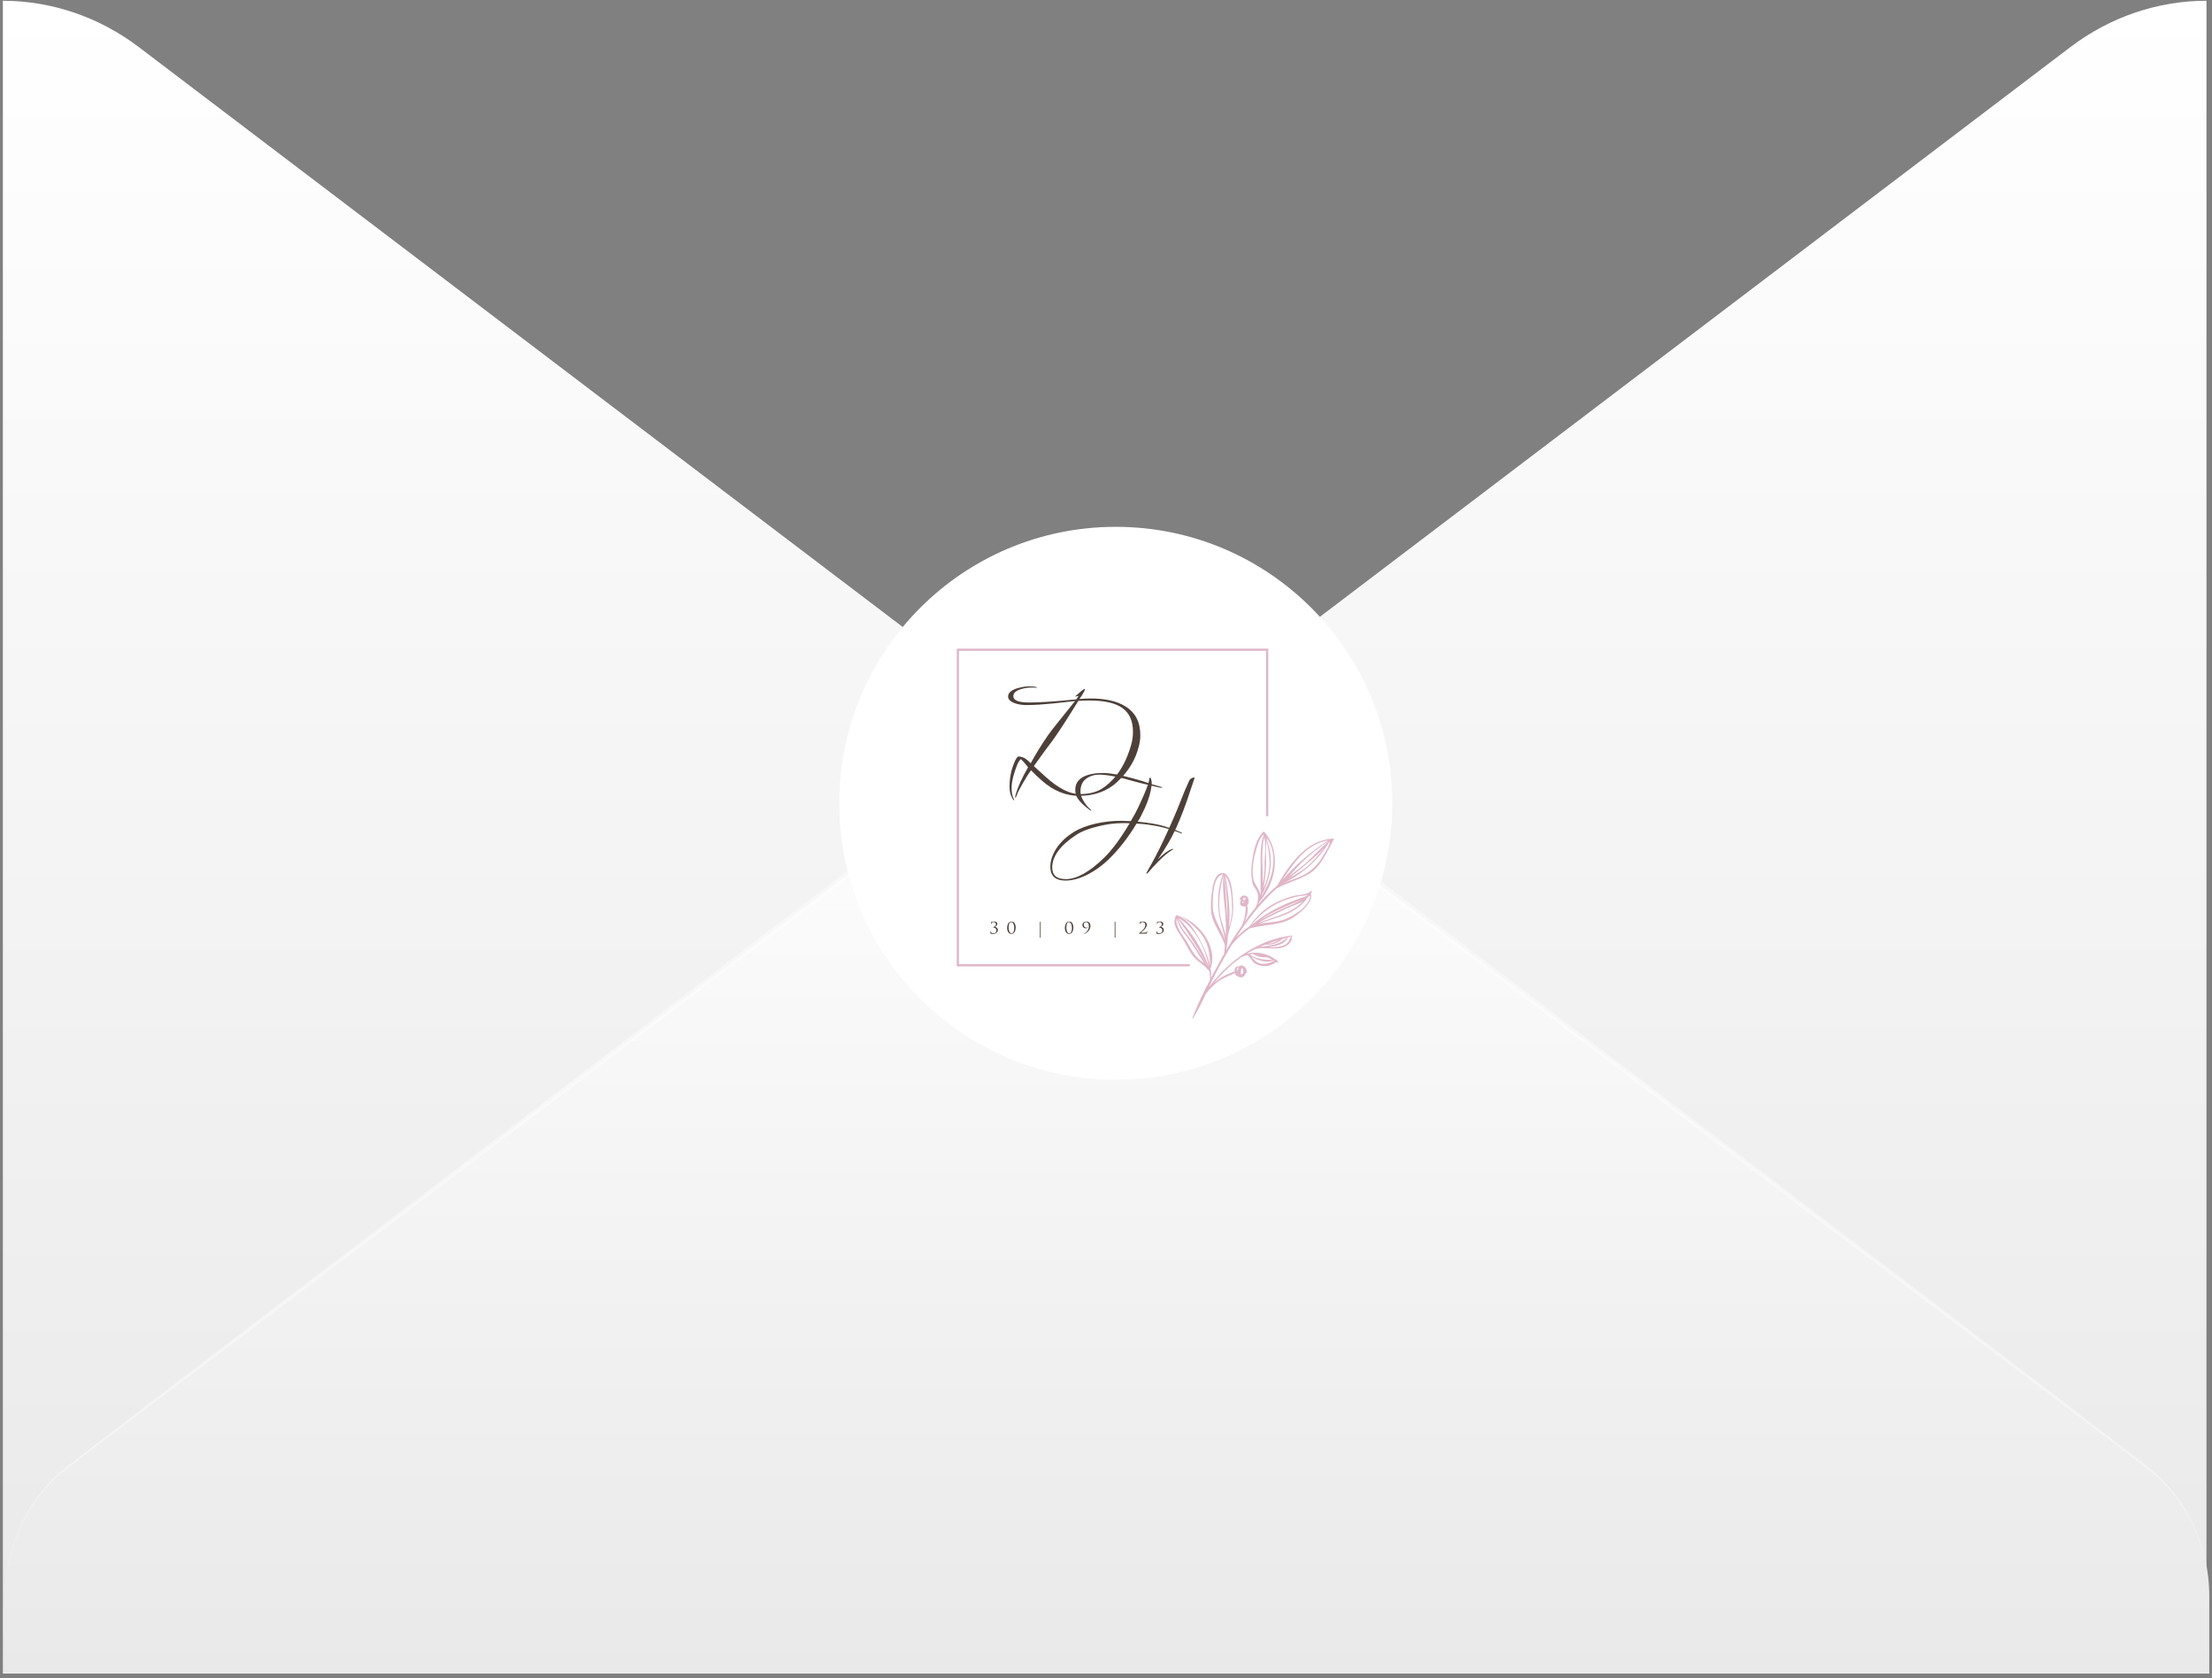
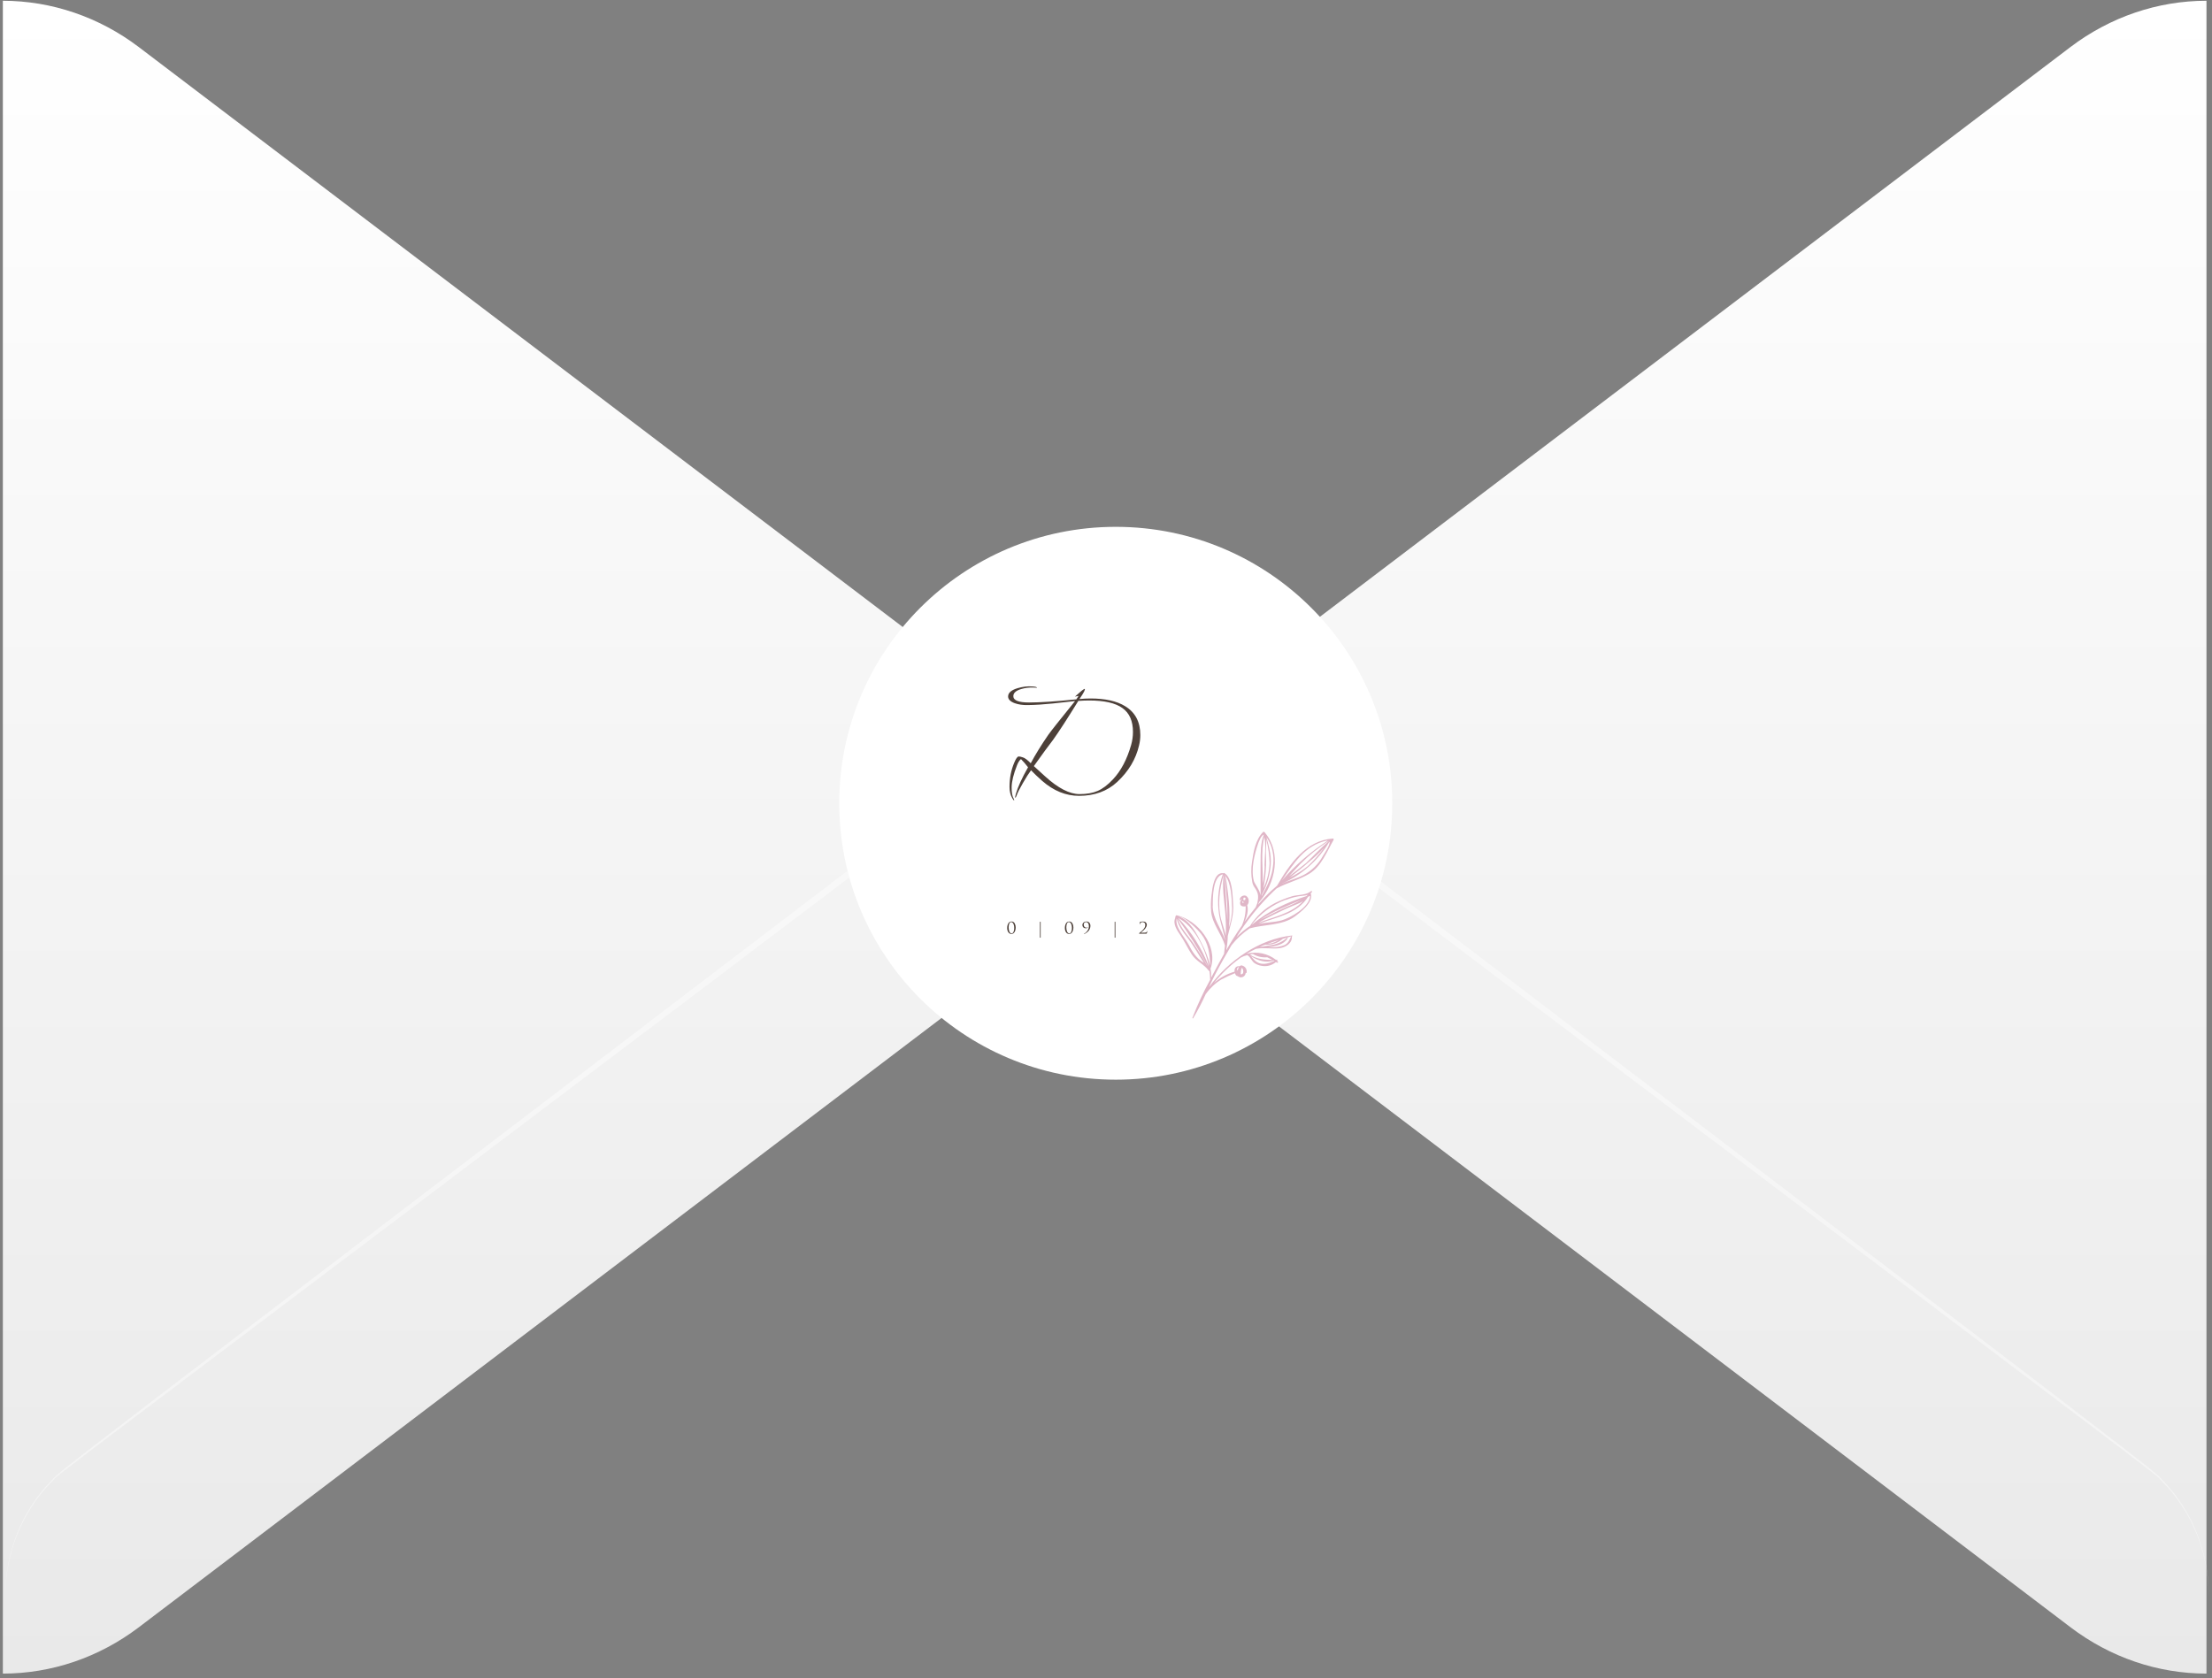
<svg xmlns="http://www.w3.org/2000/svg" width="340" height="258" viewBox="0 0 340 258" fill="none">
  <rect x="0" y="0" width="340" height="258" fill="#808080" stroke="none" />
  <path d="M339.151 0.116V257.317C331.655 257.316 324.347 254.823 318.248 250.188L184.553 148.668C181.576 146.391 179.15 143.394 177.478 139.923C175.805 136.453 174.932 132.608 174.932 128.708C174.932 124.808 175.805 120.963 177.478 117.493C179.15 114.022 181.576 111.025 184.553 108.748L318.248 7.228C324.352 2.605 331.658 0.119 339.151 0.116ZM0.439 0.116V257.317C7.935 257.316 15.243 254.823 21.343 250.188L155.038 148.684C158.015 146.408 160.44 143.41 162.113 139.94C163.786 136.469 164.658 132.625 164.658 128.724C164.658 124.824 163.786 120.98 162.113 117.509C160.44 114.038 158.015 111.041 155.038 108.765L21.343 7.244C15.241 2.615 7.934 0.123 0.439 0.116Z" fill="url(#paint0_linear_3050_4411)" />
-   <path d="M0.809 245.403C0.806 241.497 1.681 237.648 3.361 234.176C5.041 230.703 7.478 227.709 10.467 225.443L156.809 114.352C160.713 111.379 165.394 109.781 170.196 109.781C174.997 109.781 179.678 111.379 183.582 114.352L329.924 225.443C332.908 227.715 335.341 230.71 337.02 234.181C338.7 237.652 339.578 241.499 339.582 245.403V257.316H0.809V245.403Z" fill="url(#paint1_linear_3050_4411)" />
  <path opacity="0.4" d="M0.809 245.403C0.797 242.09 1.418 238.808 2.633 235.758C3.849 232.707 5.633 229.951 7.879 227.655C9.713 225.738 2.981 230.933 151.695 117.548C157.241 113.32 161.538 109.174 170.18 109.174C178.822 109.174 183.228 113.369 188.666 117.548C337.364 230.884 330.648 225.705 332.481 227.655C334.715 229.958 336.488 232.717 337.695 235.767C338.902 238.817 339.518 242.094 339.506 245.403C339.492 242.112 338.853 238.858 337.628 235.836C336.402 232.815 334.615 230.088 332.373 227.819C330.463 225.853 341.616 234.587 188.08 118.499C182.365 114.172 178.406 110.42 170.165 110.42C161.924 110.42 157.734 114.353 152.265 118.499C-1.363 234.718 9.928 225.787 7.957 227.819C5.712 230.086 3.922 232.812 2.694 235.834C1.466 238.856 0.824 242.111 0.809 245.403Z" fill="white" />
  <circle cx="171.5" cy="123.5" r="42.5" fill="white" />
  <path d="M196.41 147.839C196.369 147.797 196.328 147.755 196.283 147.718C196.299 147.696 196.314 147.674 196.328 147.651C196.335 147.637 196.338 147.621 196.336 147.606C196.334 147.59 196.327 147.576 196.317 147.565C196.307 147.553 196.293 147.545 196.278 147.542C196.263 147.539 196.247 147.54 196.233 147.546L196.147 147.592C195.521 147.1 194.793 146.758 194.019 146.59C193.245 146.423 192.444 146.435 191.675 146.626H191.638C192.086 146.363 192.543 146.12 193.004 145.899C193.007 145.901 193.012 145.902 193.016 145.902C193.02 145.902 193.024 145.901 193.028 145.899L193.193 145.861C194.312 145.652 195.591 145.941 196.698 145.782C197.595 145.656 198.681 145.016 198.562 143.954H198.587C198.603 143.954 198.619 143.948 198.63 143.936C198.642 143.924 198.648 143.908 198.648 143.891C198.648 143.875 198.642 143.859 198.63 143.847C198.619 143.835 198.603 143.829 198.587 143.829C193.579 144.372 188.819 147.68 185.832 151.774C186.137 151.122 186.445 150.474 186.77 149.842C187.56 148.307 188.416 146.802 189.288 145.33C190.084 144.328 191.025 143.454 192.078 142.737C194.304 142.114 197.089 142.319 198.99 140.931C199.87 140.278 201.985 138.685 201.458 137.33C201.523 137.282 201.585 137.231 201.643 137.176C201.664 137.157 201.677 137.131 201.679 137.103C201.681 137.076 201.672 137.048 201.654 137.027C201.636 137.006 201.61 136.993 201.583 136.991C201.555 136.989 201.528 136.998 201.508 137.017L201.401 137.1C201.385 137.094 201.368 137.095 201.353 137.101C201.338 137.107 201.326 137.119 201.318 137.134C201.312 137.147 201.305 137.159 201.298 137.171C200.533 137.648 199.405 137.56 198.57 137.811C197.684 138.082 196.821 138.426 195.99 138.84C194.42 139.647 193.088 140.864 192.131 142.365C191.375 142.865 190.676 143.449 190.045 144.105C190.263 143.766 190.457 143.423 190.7 143.089C192.152 140.908 193.831 138.892 195.707 137.075C195.875 136.908 196.052 136.749 196.233 136.59C197.879 135.695 199.693 135.285 201.281 134.311C203.088 133.199 203.972 130.903 204.984 129.126C205.025 129.05 204.984 128.921 204.885 128.925C200.734 129.209 198.253 132.806 196.299 136.172C196.04 136.389 195.777 136.615 195.526 136.845C194.764 137.54 194.048 138.284 193.382 139.074C193.382 139.074 193.382 139.074 193.382 139.053C193.448 138.919 193.51 138.781 193.571 138.635C193.581 138.635 193.592 138.633 193.601 138.629C193.61 138.624 193.618 138.618 193.625 138.61C196.048 135.779 196.99 131.083 194.468 128.076C194.473 128.066 194.474 128.054 194.472 128.043C194.471 128.032 194.466 128.022 194.458 128.013C194.451 128.005 194.441 127.999 194.431 127.996C194.42 127.993 194.409 127.993 194.398 127.997C194.374 127.971 194.353 127.942 194.332 127.917C194.307 127.893 194.274 127.88 194.24 127.88C194.205 127.88 194.172 127.893 194.147 127.917C192.975 129.096 192.67 130.957 192.44 132.55C192.282 133.549 192.294 134.567 192.477 135.561C192.527 135.888 192.656 136.197 192.851 136.46C193.489 137.347 193.444 137.937 193.263 138.844C193.185 139.061 193.102 139.262 193.016 139.488C192.407 140.228 191.827 140.993 191.271 141.759C191.683 140.922 191.93 139.931 191.703 139.17C191.848 139.015 191.931 138.811 191.938 138.597C191.955 138.428 191.925 138.257 191.853 138.103C191.78 137.95 191.667 137.82 191.526 137.728C191.425 137.691 191.318 137.677 191.211 137.687C191.104 137.697 191 137.73 190.907 137.784C190.814 137.838 190.733 137.911 190.67 138C190.608 138.088 190.564 138.189 190.543 138.296C190.543 138.359 190.588 138.434 190.654 138.397C190.744 138.334 190.829 138.266 190.909 138.192C190.909 138.192 190.909 138.192 190.909 138.217C190.852 138.278 190.8 138.343 190.753 138.413C190.68 138.503 190.632 138.61 190.613 138.725C190.594 138.839 190.605 138.957 190.646 139.066C190.749 139.346 191.086 139.392 191.337 139.363C191.381 139.357 191.423 139.347 191.465 139.333C191.493 140.362 191.293 141.384 190.881 142.323L190.831 142.39C189.984 143.59 189.206 144.841 188.47 146.12C188.622 145.393 188.705 144.652 188.716 143.908C189.091 142.273 189.687 140.705 189.539 138.957C189.449 137.702 189.465 134.997 188.194 134.232C188.173 134.219 188.148 134.215 188.124 134.219C188.099 134.224 188.078 134.237 188.062 134.257C186.577 134.002 186.334 136.67 186.219 137.636C186.113 138.482 186.095 139.337 186.166 140.186C186.343 142.051 187.787 143.603 188.284 145.38C188.247 145.798 188.202 146.217 188.145 146.656C187.581 147.655 187.042 148.667 186.499 149.683L186.178 150.302C186.184 149.821 186.144 149.341 186.059 148.868C186.068 148.867 186.077 148.864 186.085 148.858C186.092 148.852 186.097 148.844 186.1 148.834C187.252 145.389 184.071 141.407 180.862 140.726C180.837 140.718 180.81 140.72 180.786 140.731C180.763 140.743 180.744 140.763 180.735 140.789C180.735 140.822 180.706 140.851 180.694 140.881C180.694 140.935 180.648 140.989 180.624 141.044C180.62 141.057 180.621 141.071 180.627 141.084C180.633 141.096 180.644 141.106 180.657 141.111C180.212 142.043 180.949 143.072 181.48 143.854C182.101 144.782 182.562 145.786 183.166 146.718C183.87 147.814 185.063 148.224 185.799 149.252C185.811 149.269 185.827 149.281 185.845 149.288C185.863 149.295 185.883 149.295 185.902 149.29C185.967 149.736 186.003 150.186 186.009 150.637C184.973 152.524 184.063 154.48 183.286 156.491C183.278 156.506 183.277 156.524 183.282 156.54C183.287 156.556 183.298 156.569 183.312 156.577C183.327 156.585 183.344 156.586 183.36 156.581C183.376 156.576 183.389 156.565 183.397 156.55C184.121 155.335 184.775 154.078 185.355 152.786C185.364 152.786 185.372 152.783 185.379 152.779C185.386 152.775 185.392 152.768 185.396 152.761C186.026 151.885 186.822 151.147 187.737 150.591C188.415 150.228 189.112 149.907 189.827 149.629C189.893 149.871 190.029 150.085 190.239 150.076C190.305 150.138 190.384 150.185 190.469 150.214C190.573 150.256 190.684 150.273 190.795 150.265C190.906 150.256 191.013 150.222 191.11 150.166C191.206 150.109 191.288 150.031 191.35 149.937C191.413 149.843 191.453 149.737 191.469 149.625C191.471 149.605 191.471 149.586 191.469 149.566C191.475 149.578 191.485 149.589 191.496 149.596C191.508 149.603 191.521 149.607 191.535 149.607C191.548 149.607 191.562 149.603 191.573 149.596C191.585 149.589 191.594 149.578 191.601 149.566C191.652 149.351 191.625 149.124 191.524 148.928C191.424 148.732 191.256 148.58 191.053 148.5C191.008 148.472 190.958 148.454 190.905 148.445C190.87 148.433 190.835 148.423 190.798 148.416C190.786 148.414 190.774 148.417 190.764 148.423C190.753 148.429 190.745 148.438 190.741 148.45C190.677 148.463 190.616 148.487 190.56 148.521L190.506 148.571C190.429 148.552 190.349 148.548 190.271 148.561C190.192 148.573 190.117 148.602 190.05 148.644C189.983 148.687 189.924 148.742 189.878 148.808C189.832 148.874 189.799 148.948 189.782 149.027C189.753 149.147 189.746 149.272 189.761 149.395C188.592 149.73 187.51 150.324 186.594 151.134C187.751 149.702 189.086 148.427 190.564 147.341L190.732 147.224C191.039 147.056 191.367 146.931 191.708 146.852C192.185 147.078 192.374 147.743 192.785 148.04C193.12 148.278 193.504 148.433 193.909 148.491C194.293 148.569 194.69 148.558 195.07 148.46C195.451 148.361 195.804 148.178 196.106 147.923L196.283 148.002C196.304 148.019 196.331 148.027 196.358 148.024C196.385 148.021 196.41 148.007 196.427 147.985C196.443 147.964 196.451 147.936 196.448 147.909C196.445 147.881 196.431 147.856 196.41 147.839ZM196.492 144.569C196.31 144.677 196.122 144.773 195.929 144.857C195.577 145 195.207 145.091 194.83 145.129C195.377 144.912 195.933 144.724 196.492 144.548V144.569ZM194.53 145.246C195.489 145.313 196.435 144.993 197.163 144.356L198.451 143.971C198.179 144.515 198.064 144.966 197.48 145.288C196.854 145.552 196.177 145.666 195.501 145.623C195.287 145.623 195.089 145.623 194.851 145.623C196.085 145.485 197.319 145.271 197.924 144.251C197.93 144.239 197.932 144.224 197.929 144.211C197.927 144.197 197.92 144.185 197.909 144.176C197.899 144.167 197.886 144.161 197.872 144.16C197.858 144.16 197.845 144.164 197.834 144.172C197.133 144.783 196.278 145.183 195.365 145.326C194.781 145.426 194.193 145.481 193.617 145.606C193.925 145.46 194.225 145.33 194.53 145.225V145.246ZM193.275 141.959C194.032 141.512 194.818 141.098 195.62 140.705C196.854 140.09 198.089 139.513 199.381 139.003C199.694 138.882 199.997 138.734 200.286 138.56C198.434 140.517 195.826 140.922 193.275 141.939V141.959ZM193.686 141.437C195.694 140.119 197.834 139.3 200.006 138.351C199.293 138.754 198.555 139.108 197.797 139.413C196.496 139.986 195.221 140.642 193.954 141.29L193.686 141.437ZM201.113 137.853L201.376 137.732C201.29 139.488 198.282 141.157 197.019 141.495C195.875 141.821 194.633 141.801 193.464 142.039C196.307 140.947 199.36 140.579 201.096 137.832L201.113 137.853ZM197.616 138.371C198.457 138.024 199.344 137.806 200.249 137.723C200.515 137.712 200.778 137.661 201.03 137.573C200.956 137.644 200.878 137.711 200.8 137.778C197.891 138.727 194.908 140.061 192.572 142.064C192.514 142.102 192.456 142.131 192.403 142.169C193.756 140.434 195.554 139.113 197.599 138.351L197.616 138.371ZM204.359 129.427C204.47 129.924 203.511 131.304 203.359 131.568C202.67 132.843 201.621 133.88 200.347 134.545C199.286 135.089 198.13 135.352 197.077 135.862L197.13 135.821C200.12 134.502 202.633 132.272 204.322 129.439L204.359 129.427ZM198.138 135.005C199.15 134.206 200.195 133.424 201.137 132.563C201.995 131.882 202.799 131.132 203.54 130.322C202.786 131.348 201.941 132.301 201.014 133.169C200.122 133.886 199.152 134.495 198.122 134.984L198.138 135.005ZM204.272 129.289C203.038 130.359 201.919 131.576 200.742 132.701C199.887 133.404 199.002 134.064 198.122 134.733C198.718 134.089 199.302 133.429 199.903 132.801C201.232 131.481 202.69 130.302 204.256 129.285L204.272 129.289ZM203.943 129.264H204.075C201.461 130.954 199.095 133.009 197.044 135.369C198.887 132.734 200.565 129.966 203.927 129.243L203.943 129.264ZM194.382 133.102C194.375 134.045 194.28 134.984 194.098 135.908C194.155 133.504 193.765 131.066 194.32 128.678C194.653 129.857 194.365 131.869 194.365 133.082L194.382 133.102ZM194.629 129.054C194.944 130.249 195.117 131.477 195.143 132.714C195.089 134.064 194.764 135.389 194.188 136.607C194.414 135.455 194.551 134.288 194.6 133.115C194.653 132.124 194.526 131.15 194.6 130.154C194.645 129.778 194.65 129.398 194.612 129.021L194.629 129.054ZM193.678 137.456C193.678 136.925 192.855 135.888 192.736 135.49C192.234 133.654 192.81 131.308 193.427 129.573C193.427 129.611 193.839 128.406 194.25 128.339C193.732 129.686 193.781 131.137 193.761 132.576C193.74 134.156 193.761 135.733 193.761 137.314C193.728 137.418 193.703 137.523 193.67 137.627C193.662 137.548 193.666 137.493 193.662 137.435L193.678 137.456ZM193.966 137.552C194.61 136.365 195.038 135.071 195.229 133.73C195.546 131.873 195.11 130.422 194.67 128.712C194.919 129.079 195.131 129.472 195.303 129.882C195.696 130.899 195.825 132 195.678 133.082C195.526 134.813 194.727 136.302 193.929 137.786L193.966 137.552ZM191.136 138.142C191.136 138.112 191.136 138.087 191.136 138.066C191.14 138.054 191.14 138.041 191.136 138.029C191.192 138.001 191.256 137.994 191.317 138.008C191.382 138.029 191.437 138.074 191.473 138.133C191.46 138.138 191.449 138.147 191.44 138.158C191.431 138.169 191.426 138.182 191.424 138.196C191.415 138.263 191.4 138.329 191.378 138.392H191.341C191.285 138.401 191.229 138.401 191.173 138.392C191.111 138.392 191.099 138.317 191.103 138.246C191.12 138.231 191.131 138.21 191.134 138.186C191.137 138.163 191.132 138.14 191.119 138.121L191.136 138.142ZM191.074 138.79C191.008 138.79 190.967 138.811 190.946 138.769C190.918 138.698 190.918 138.618 190.946 138.547C190.946 138.547 190.946 138.547 190.946 138.572C190.982 138.619 191.03 138.654 191.084 138.676C191.139 138.697 191.198 138.703 191.255 138.694L191.218 138.76C191.164 138.759 191.111 138.762 191.057 138.769L191.074 138.79ZM189.391 139.517C189.387 140.555 189.219 141.586 188.893 142.57C189.169 140.027 188.753 137.176 188.379 134.683C189.264 135.879 189.317 138.108 189.375 139.496L189.391 139.517ZM188.256 134.528C188.363 135.963 188.527 137.389 188.618 138.823C188.675 139.731 188.659 140.638 188.659 141.541C188.659 141.428 188.659 141.315 188.638 141.207C188.482 138.974 188.367 136.749 188.227 134.516L188.256 134.528ZM188.108 134.386C187.815 136.26 188.145 138.284 188.317 140.157C188.428 141.39 188.461 142.629 188.416 143.866C188.227 143.03 187.918 142.194 187.696 141.357C187.12 139.17 187.457 136.557 188.108 134.432C188.112 134.422 188.112 134.41 188.108 134.399V134.386ZM186.412 139.279C186.412 138.024 186.388 134.767 187.959 134.42C187.338 136.158 187.11 138.016 187.293 139.856C187.416 141.483 188.038 142.976 188.313 144.561C187.704 142.733 186.417 141.265 186.396 139.258L186.412 139.279ZM184.894 147.944C183.862 147.283 183.249 146.292 182.697 145.221C182.093 144.067 180.583 142.587 180.858 141.211C181.142 142.353 181.809 143.26 182.529 144.184C183.483 145.405 184.211 146.769 185.059 148.052L184.894 147.944ZM185.52 148.404C184.915 147.316 184.248 146.254 183.557 145.217C182.669 143.883 181.5 142.779 181.015 141.223C182.707 143.526 184.236 145.948 185.59 148.47C185.553 148.424 185.528 148.408 185.503 148.383L185.52 148.404ZM181.122 141.148C183.524 142.403 185.236 145.656 185.812 148.596C184.739 145.828 183.146 143.298 181.122 141.148ZM184.705 145.058C183.956 143.553 182.891 141.512 181.22 140.918C182.286 141.019 184.232 143.097 184.59 143.54C185.758 145.012 185.952 146.664 186.009 148.45C185.711 147.264 185.271 146.119 184.701 145.041L184.705 145.058ZM190.922 148.801V148.822L190.963 148.876C190.993 148.93 191.019 148.986 191.041 149.043C191.082 149.156 191.102 149.275 191.099 149.395C191.099 149.637 191.008 149.813 190.749 149.784H190.687C190.718 149.659 190.73 149.531 190.724 149.403C190.729 149.198 190.783 148.997 190.881 148.818L190.922 148.801ZM190.416 148.696C190.365 148.783 190.333 148.88 190.321 148.981C190.245 149.056 190.185 149.145 190.144 149.244H190.119C190.119 149.198 190.119 149.152 190.119 149.106C190.113 149.011 190.138 148.917 190.191 148.839C190.244 148.76 190.322 148.703 190.412 148.675L190.416 148.696ZM192.621 146.697C193.267 147.08 194.015 147.25 194.76 147.183C194.768 147.185 194.777 147.185 194.785 147.183C195.065 147.312 195.332 147.454 195.608 147.601C194.374 147.55 193.197 147.509 192.127 146.764C192.288 146.693 192.452 146.685 192.617 146.681L192.621 146.697ZM192.831 147.638C192.629 147.442 192.477 147.22 192.308 147.024C193.263 147.668 194.662 148.123 195.731 147.689C195.737 147.686 195.742 147.682 195.747 147.677C195.751 147.672 195.754 147.666 195.756 147.659L195.888 147.726C194.896 148.199 193.744 148.521 192.827 147.622L192.831 147.638Z" fill="#E0B6C7" />
-   <path d="M182.885 148.58H147.064V99.728H194.936V125.5H194.605V100.066H147.395V148.242H182.885V148.58Z" fill="#E0B6C7" />
-   <path d="M152.595 143.597C152.541 143.597 152.48 143.591 152.414 143.578C152.349 143.566 152.302 143.553 152.274 143.539C152.246 143.522 152.232 143.5 152.232 143.47C152.232 143.35 152.238 143.248 152.25 143.165C152.252 143.141 152.259 143.128 152.272 143.128C152.282 143.128 152.288 143.14 152.29 143.163C152.29 143.167 152.291 143.177 152.293 143.192C152.294 143.205 152.295 143.214 152.295 143.219C152.327 143.401 152.457 143.492 152.685 143.492C152.825 143.492 152.939 143.456 153.027 143.382C153.117 143.307 153.161 143.2 153.161 143.06C153.161 142.983 153.145 142.915 153.111 142.855C153.078 142.795 153.034 142.747 152.98 142.711C152.925 142.675 152.874 142.648 152.824 142.63C152.775 142.611 152.725 142.596 152.674 142.586C152.629 142.578 152.606 142.567 152.606 142.554C152.606 142.541 152.626 142.532 152.666 142.525C152.705 142.519 152.745 142.506 152.788 142.488C152.831 142.471 152.876 142.445 152.922 142.413C152.969 142.38 153.008 142.337 153.038 142.283C153.069 142.228 153.085 142.167 153.085 142.1C153.085 142.069 153.079 142.037 153.067 142.005C153.056 141.971 153.038 141.935 153.011 141.897C152.987 141.86 152.947 141.83 152.893 141.807C152.84 141.783 152.778 141.77 152.706 141.77C152.608 141.77 152.528 141.796 152.466 141.846C152.405 141.897 152.374 141.967 152.374 142.059C152.374 142.078 152.368 142.088 152.356 142.088C152.345 142.088 152.339 142.079 152.337 142.061C152.325 141.97 152.319 141.888 152.319 141.817C152.319 141.797 152.33 141.78 152.353 141.765C152.476 141.71 152.618 141.682 152.78 141.682C152.88 141.682 152.967 141.695 153.04 141.722C153.114 141.748 153.168 141.781 153.204 141.822C153.239 141.862 153.263 141.901 153.277 141.939C153.293 141.976 153.301 142.013 153.301 142.049C153.301 142.106 153.287 142.161 153.259 142.215C153.231 142.267 153.196 142.312 153.154 142.349C153.111 142.385 153.073 142.414 153.038 142.437C153.004 142.46 152.975 142.477 152.948 142.488V142.501C153.054 142.523 153.152 142.576 153.243 142.657C153.336 142.738 153.383 142.843 153.383 142.97C153.383 143.144 153.309 143.292 153.161 143.414C153.014 143.536 152.825 143.597 152.595 143.597Z" fill="#4D4039" />
  <path d="M156.119 142.581C156.119 142.874 156.058 143.117 155.937 143.309C155.818 143.5 155.653 143.595 155.442 143.595C155.309 143.595 155.193 143.549 155.094 143.458C154.996 143.367 154.924 143.255 154.879 143.121C154.833 142.988 154.81 142.845 154.81 142.694C154.81 142.391 154.87 142.147 154.989 141.961C155.109 141.774 155.274 141.68 155.484 141.68C155.6 141.68 155.702 141.712 155.79 141.775C155.877 141.837 155.943 141.917 155.987 142.015C156.033 142.111 156.066 142.207 156.087 142.303C156.108 142.399 156.119 142.492 156.119 142.581ZM155.895 142.686C155.895 142.527 155.877 142.379 155.842 142.242C155.809 142.105 155.756 141.992 155.684 141.902C155.612 141.813 155.528 141.768 155.432 141.768C155.309 141.768 155.211 141.843 155.139 141.993C155.069 142.142 155.034 142.343 155.034 142.593C155.034 142.706 155.043 142.814 155.06 142.918C155.078 143.023 155.104 143.119 155.139 143.209C155.174 143.299 155.223 143.37 155.284 143.424C155.346 143.478 155.416 143.505 155.495 143.505C155.616 143.505 155.712 143.429 155.784 143.277C155.858 143.126 155.895 142.929 155.895 142.686Z" fill="#4D4039" />
  <path d="M159.956 144.164H159.845V141.722H159.956V144.164Z" fill="#4D4039" />
  <path d="M164.988 142.581C164.988 142.874 164.927 143.117 164.806 143.309C164.687 143.5 164.522 143.595 164.311 143.595C164.178 143.595 164.062 143.549 163.964 143.458C163.865 143.367 163.793 143.255 163.748 143.121C163.702 142.988 163.679 142.845 163.679 142.694C163.679 142.391 163.739 142.147 163.858 141.961C163.978 141.774 164.143 141.68 164.353 141.68C164.469 141.68 164.571 141.712 164.659 141.775C164.746 141.837 164.812 141.917 164.856 142.015C164.902 142.111 164.935 142.207 164.956 142.303C164.977 142.399 164.988 142.492 164.988 142.581ZM164.764 142.686C164.764 142.527 164.746 142.379 164.711 142.242C164.678 142.105 164.625 141.992 164.553 141.902C164.481 141.813 164.397 141.768 164.301 141.768C164.178 141.768 164.08 141.843 164.008 141.993C163.938 142.142 163.903 142.343 163.903 142.593C163.903 142.706 163.912 142.814 163.929 142.918C163.947 143.023 163.973 143.119 164.008 143.209C164.044 143.299 164.092 143.37 164.153 143.424C164.215 143.478 164.285 143.505 164.364 143.505C164.485 143.505 164.582 143.429 164.653 143.277C164.727 143.126 164.764 142.929 164.764 142.686Z" fill="#4D4039" />
  <path d="M167.002 141.68C167.183 141.68 167.329 141.743 167.439 141.871C167.55 141.996 167.605 142.154 167.605 142.344C167.605 142.484 167.582 142.617 167.537 142.742C167.491 142.868 167.435 142.975 167.368 143.062C167.303 143.149 167.224 143.23 167.131 143.307C167.04 143.383 166.958 143.443 166.886 143.485C166.814 143.527 166.74 143.566 166.663 143.602C166.659 143.604 166.654 143.605 166.647 143.607C166.641 143.609 166.634 143.61 166.626 143.612C166.619 143.614 166.612 143.613 166.607 143.61C166.602 143.608 166.599 143.604 166.599 143.597C166.599 143.584 166.611 143.573 166.634 143.563C166.718 143.521 166.8 143.465 166.881 143.395C166.964 143.325 167.043 143.242 167.118 143.148C167.193 143.052 167.255 142.94 167.302 142.813C167.35 142.685 167.373 142.552 167.373 142.415C167.373 142.212 167.331 142.054 167.247 141.941C167.165 141.827 167.062 141.77 166.939 141.77C166.827 141.77 166.738 141.807 166.673 141.88C166.61 141.954 166.578 142.041 166.578 142.144C166.578 142.239 166.593 142.321 166.623 142.391C166.655 142.459 166.694 142.51 166.741 142.542C166.789 142.573 166.833 142.596 166.873 142.611C166.914 142.624 166.951 142.63 166.986 142.63C167.067 142.63 167.133 142.615 167.184 142.586C167.2 142.576 167.213 142.571 167.223 142.571C167.232 142.573 167.236 142.578 167.234 142.586C167.232 142.594 167.228 142.602 167.221 142.608C167.145 142.683 167.04 142.72 166.905 142.72C166.733 142.72 166.601 142.672 166.51 142.574C166.419 142.476 166.373 142.368 166.373 142.249C166.373 142.081 166.432 141.945 166.549 141.839C166.669 141.733 166.82 141.68 167.002 141.68Z" fill="#4D4039" />
  <path d="M171.441 144.164H171.331V141.722H171.441V144.164Z" fill="#4D4039" />
  <path d="M176.107 143.556C175.906 143.556 175.747 143.556 175.631 143.556C175.515 143.556 175.403 143.555 175.294 143.553C175.185 143.553 175.124 143.553 175.11 143.553C175.101 143.553 175.092 143.55 175.083 143.544C175.076 143.537 175.073 143.529 175.073 143.519C175.073 143.506 175.089 143.487 175.12 143.461C175.211 143.384 175.284 143.323 175.339 143.277C175.393 143.232 175.457 143.176 175.531 143.109C175.605 143.04 175.663 142.983 175.705 142.935C175.747 142.888 175.792 142.833 175.839 142.769C175.888 142.706 175.925 142.647 175.95 142.593C175.976 142.538 175.997 142.479 176.013 142.415C176.03 142.35 176.039 142.285 176.039 142.22C176.039 142.137 176.026 142.064 176 142.002C175.973 141.941 175.938 141.894 175.894 141.863C175.852 141.831 175.807 141.807 175.76 141.792C175.714 141.776 175.668 141.768 175.62 141.768C175.505 141.768 175.411 141.799 175.339 141.861C175.275 141.918 175.244 141.997 175.244 142.098C175.244 142.122 175.237 142.134 175.223 142.134C175.211 142.134 175.204 142.124 175.202 142.103C175.191 142.015 175.186 141.914 175.186 141.802C175.186 141.789 175.195 141.777 175.212 141.765C175.346 141.708 175.5 141.68 175.676 141.68C175.865 141.68 176.012 141.728 176.115 141.824C176.219 141.919 176.271 142.035 176.271 142.173C176.271 142.266 176.25 142.362 176.208 142.462C176.165 142.561 176.115 142.65 176.055 142.73C175.997 142.808 175.924 142.891 175.836 142.977C175.749 143.062 175.671 143.132 175.605 143.187C175.538 143.242 175.464 143.303 175.383 143.368C175.371 143.378 175.361 143.385 175.354 143.39C175.347 143.395 175.345 143.399 175.347 143.402C175.348 143.405 175.353 143.407 175.36 143.407H175.552C175.773 143.407 175.923 143.403 176.002 143.395C176.097 143.386 176.168 143.364 176.215 143.326C176.263 143.289 176.295 143.233 176.313 143.16C176.318 143.136 176.328 143.123 176.342 143.123C176.352 143.123 176.358 143.133 176.358 143.153C176.358 143.205 176.331 143.314 176.279 143.48C176.268 143.513 176.251 143.534 176.229 143.544C176.206 143.552 176.165 143.556 176.107 143.556Z" fill="#4D4039" />
-   <path d="M178.101 143.597C178.046 143.597 177.986 143.591 177.919 143.578C177.854 143.566 177.808 143.553 177.78 143.539C177.752 143.522 177.737 143.5 177.737 143.47C177.737 143.35 177.744 143.248 177.756 143.165C177.758 143.141 177.765 143.128 177.777 143.128C177.787 143.128 177.794 143.14 177.795 143.163C177.795 143.167 177.796 143.177 177.798 143.192C177.8 143.205 177.801 143.214 177.801 143.219C177.832 143.401 177.962 143.492 178.19 143.492C178.331 143.492 178.445 143.456 178.533 143.382C178.622 143.307 178.667 143.2 178.667 143.06C178.667 142.983 178.65 142.915 178.617 142.855C178.584 142.795 178.54 142.747 178.485 142.711C178.431 142.675 178.379 142.648 178.33 142.63C178.281 142.611 178.231 142.596 178.18 142.586C178.134 142.578 178.111 142.567 178.111 142.554C178.111 142.541 178.132 142.532 178.172 142.525C178.211 142.519 178.251 142.506 178.293 142.488C178.337 142.471 178.382 142.445 178.427 142.413C178.475 142.38 178.513 142.337 178.543 142.283C178.575 142.228 178.591 142.167 178.591 142.1C178.591 142.069 178.584 142.037 178.572 142.005C178.562 141.971 178.543 141.935 178.517 141.897C178.492 141.86 178.453 141.83 178.398 141.807C178.346 141.783 178.283 141.77 178.211 141.77C178.113 141.77 178.033 141.796 177.972 141.846C177.91 141.897 177.88 141.967 177.88 142.059C177.88 142.078 177.874 142.088 177.861 142.088C177.851 142.088 177.845 142.079 177.843 142.061C177.83 141.97 177.824 141.888 177.824 141.817C177.824 141.797 177.836 141.78 177.859 141.765C177.981 141.71 178.124 141.682 178.285 141.682C178.385 141.682 178.472 141.695 178.546 141.722C178.619 141.748 178.674 141.781 178.709 141.822C178.744 141.862 178.769 141.901 178.783 141.939C178.799 141.976 178.806 142.013 178.806 142.049C178.806 142.106 178.792 142.161 178.764 142.215C178.736 142.267 178.701 142.312 178.659 142.349C178.617 142.385 178.578 142.414 178.543 142.437C178.51 142.46 178.48 142.477 178.454 142.488V142.501C178.559 142.523 178.657 142.576 178.749 142.657C178.842 142.738 178.888 142.843 178.888 142.97C178.888 143.144 178.814 143.292 178.667 143.414C178.519 143.536 178.331 143.597 178.101 143.597Z" fill="#4D4039" />
  <path d="M175.08 114.61C174.587 116.73 173.47 118.599 171.729 120.218C170.191 121.646 168.233 122.36 165.854 122.36C163.837 122.36 161.951 121.595 160.196 120.064C159.543 119.49 158.97 118.945 158.477 118.43C158.114 118.916 157.694 119.578 157.215 120.417C156.736 121.241 156.424 121.86 156.279 122.272C156.192 122.522 156.12 122.647 156.062 122.647C156.004 122.647 156.033 122.448 156.149 122.051C156.453 120.991 157.077 119.629 158.02 117.966C157.629 117.466 157.266 117.046 156.932 116.708C156.715 116.869 156.511 117.186 156.323 117.657C155.786 119.011 155.511 120.137 155.496 121.035C155.482 121.83 155.59 122.426 155.822 122.824C155.909 122.986 155.917 123.059 155.844 123.044C155.786 123.03 155.706 122.927 155.605 122.735C155.315 122.264 155.17 121.683 155.17 120.991C155.17 119.652 155.409 118.415 155.888 117.282C156.149 116.649 156.374 116.325 156.562 116.31C156.693 116.295 156.91 116.34 157.215 116.443C157.52 116.531 157.926 116.833 158.434 117.348C159.13 116.038 160.029 114.58 161.132 112.976C161.524 112.417 162.894 110.687 165.245 107.787C164.098 107.905 162.952 108.03 161.806 108.163C160.385 108.31 159.108 108.391 157.977 108.405C157.222 108.42 156.555 108.324 155.975 108.118C155.293 107.868 154.952 107.522 154.952 107.081C154.952 106.521 155.445 106.094 156.432 105.8C157.201 105.579 157.919 105.491 158.586 105.535C159.166 105.564 159.427 105.638 159.369 105.756C159.369 105.741 159.181 105.726 158.804 105.712C158.209 105.682 157.607 105.756 156.997 105.932C156.171 106.168 155.757 106.536 155.757 107.036C155.757 107.684 156.562 108.008 158.173 108.008C159.884 108.008 162.307 107.846 165.44 107.522L165.789 106.992L165.223 107.103C165.542 106.838 165.897 106.529 166.289 106.175C166.55 105.984 166.695 105.896 166.724 105.91C166.782 105.94 166.753 106.08 166.637 106.33C166.521 106.565 166.282 106.948 165.919 107.478C166.499 107.419 167.065 107.39 167.616 107.39C169.879 107.39 171.656 107.787 172.948 108.582C174.5 109.524 175.276 111.004 175.276 113.02C175.276 113.55 175.211 114.08 175.08 114.61ZM173.861 114.544C174.05 113.881 174.144 113.212 174.144 112.534C174.144 110.856 173.608 109.635 172.534 108.869C171.461 108.089 169.756 107.699 167.421 107.699C166.884 107.699 166.325 107.721 165.745 107.765C164.048 110.518 162.749 112.52 161.85 113.771C161.154 114.669 160.174 116.008 158.912 117.789C158.941 117.819 159.514 118.341 160.631 119.357C162.633 121.182 164.403 122.095 165.941 122.095C167.029 122.095 167.95 121.933 168.704 121.609C169.473 121.285 170.264 120.689 171.076 119.821C172.295 118.525 173.223 116.766 173.861 114.544Z" fill="#4D4039" />
-   <path d="M183.033 121.344C182.351 123.479 181.619 125.422 180.836 127.173C180.763 127.335 180.698 127.475 180.64 127.593C180.843 127.681 181.133 127.806 181.51 127.968C181.655 128.042 181.72 128.093 181.706 128.123C181.691 128.167 181.597 128.152 181.423 128.079C181.06 127.932 180.77 127.828 180.553 127.77C180.016 128.947 179.153 130.404 177.963 132.141C178.761 131.317 179.494 130.78 180.161 130.53C180.277 130.485 180.335 130.5 180.335 130.574L179.922 130.839C179.399 131.177 178.776 131.715 178.05 132.451C177.339 133.172 176.853 133.702 176.592 134.04C176.389 134.246 176.28 134.349 176.266 134.349C176.193 134.32 176.193 134.239 176.266 134.107L176.853 133.069C177.753 131.479 178.681 129.61 179.639 127.46C178.87 127.225 178.036 127.034 177.136 126.886C176.382 126.754 175.57 126.666 174.699 126.621C173.408 128.771 171.979 130.603 170.413 132.119C169.441 133.061 168.403 133.82 167.301 134.394C166.039 135.056 164.864 135.387 163.776 135.387C162.223 135.387 161.447 134.681 161.447 133.268C161.447 132.325 161.767 131.369 162.405 130.397C163.058 129.426 163.95 128.594 165.081 127.902C165.966 127.357 167.09 126.931 168.454 126.621C169.774 126.327 171.087 126.187 172.393 126.202C172.813 126.202 173.285 126.217 173.807 126.246C174.286 125.451 174.685 124.715 175.004 124.038C175.642 122.684 176.121 121.558 176.44 120.66C175.773 120.513 175.004 120.321 174.133 120.086C173.263 119.836 172.574 119.652 172.066 119.534C171.152 119.328 170.289 119.188 169.477 119.114C168.664 119.041 167.946 119.166 167.323 119.49C166.438 119.946 166.024 120.741 166.082 121.874C166.111 122.301 166.307 122.794 166.67 123.354C166.96 123.795 167.272 124.156 167.605 124.436C167.707 124.539 167.751 124.605 167.736 124.634C167.722 124.678 167.649 124.649 167.518 124.546C166.198 123.574 165.473 122.743 165.342 122.051C165.299 121.83 165.277 121.624 165.277 121.433C165.277 120.358 165.872 119.615 167.061 119.203C167.772 118.952 168.635 118.835 169.651 118.849C170.71 118.864 172.226 119.144 174.199 119.688C175.214 119.968 175.99 120.204 176.527 120.395C176.585 120.189 176.629 119.968 176.658 119.732C176.672 119.629 176.708 119.571 176.766 119.556C176.839 119.541 176.904 119.659 176.962 119.909C177.02 120.159 177.042 120.38 177.028 120.572C177.332 120.66 177.775 120.785 178.355 120.947C178.587 121.006 178.703 121.043 178.703 121.057C178.689 121.101 178.565 121.116 178.333 121.101C177.956 121.028 177.514 120.925 177.006 120.792C176.875 121.852 176.534 122.993 175.983 124.215C175.577 125.113 175.207 125.819 174.873 126.334C175.584 126.393 176.338 126.489 177.136 126.621C177.992 126.754 178.848 126.975 179.704 127.284C179.762 127.181 179.82 127.063 179.878 126.931C180.603 125.326 181.343 123.545 182.098 121.587C182.272 121.219 182.504 120.697 182.794 120.02C182.895 119.784 183.128 119.622 183.49 119.534C183.534 119.519 183.57 119.526 183.599 119.556C183.614 119.6 183.599 119.681 183.556 119.799C183.512 119.902 183.338 120.417 183.033 121.344ZM173.633 126.577C173.488 126.577 173.292 126.57 173.045 126.555C172.799 126.555 172.625 126.555 172.523 126.555C171.363 126.555 170.13 126.717 168.824 127.041C167.373 127.38 166.227 127.828 165.386 128.388C162.978 129.978 161.759 131.626 161.73 133.334C161.716 134.556 162.412 135.166 163.819 135.166C165.502 135.166 167.475 134.062 169.738 131.854C170.942 130.677 172.24 128.918 173.633 126.577Z" fill="#4D4039" />
  <defs>
    <linearGradient id="paint0_linear_3050_4411" x1="169.795" y1="0.116" x2="169.795" y2="257.317" gradientUnits="userSpaceOnUse">
      <stop stop-color="white" />
      <stop offset="1" stop-color="#E9E9E9" />
    </linearGradient>
    <linearGradient id="paint1_linear_3050_4411" x1="170.196" y1="109.781" x2="170.196" y2="257.316" gradientUnits="userSpaceOnUse">
      <stop stop-color="white" />
      <stop offset="1" stop-color="#E9E9E9" />
    </linearGradient>
  </defs>
</svg>